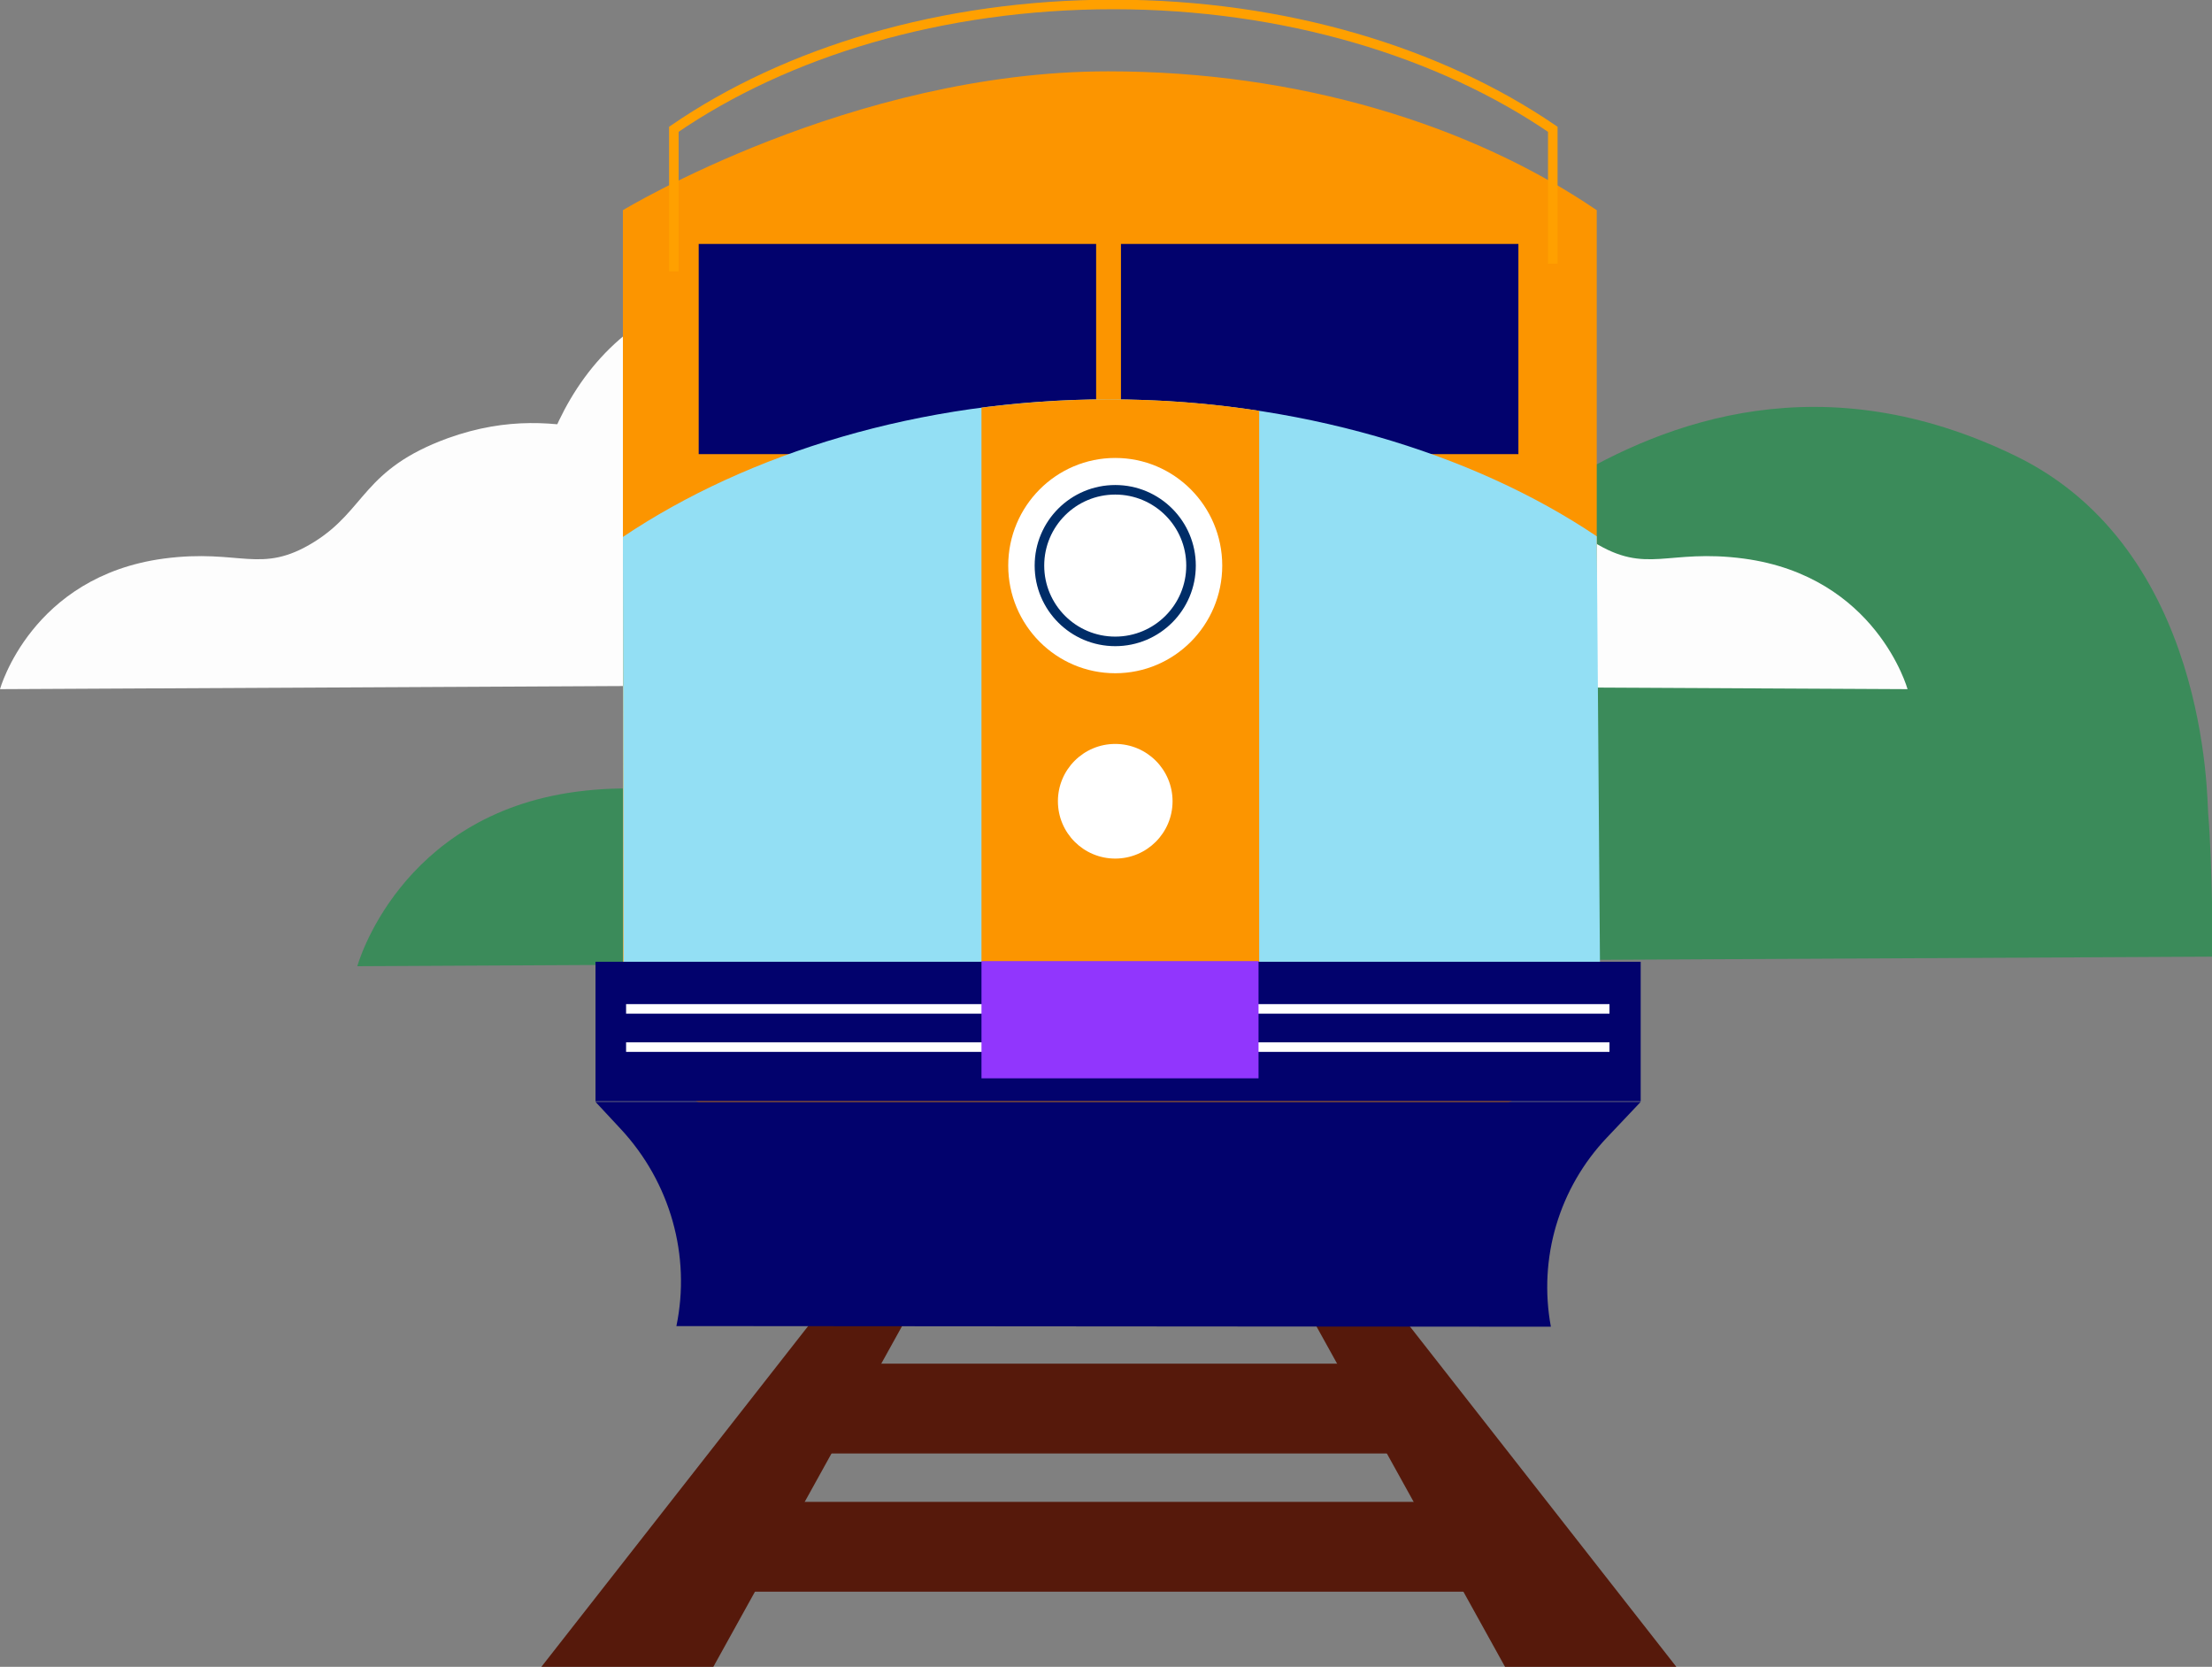
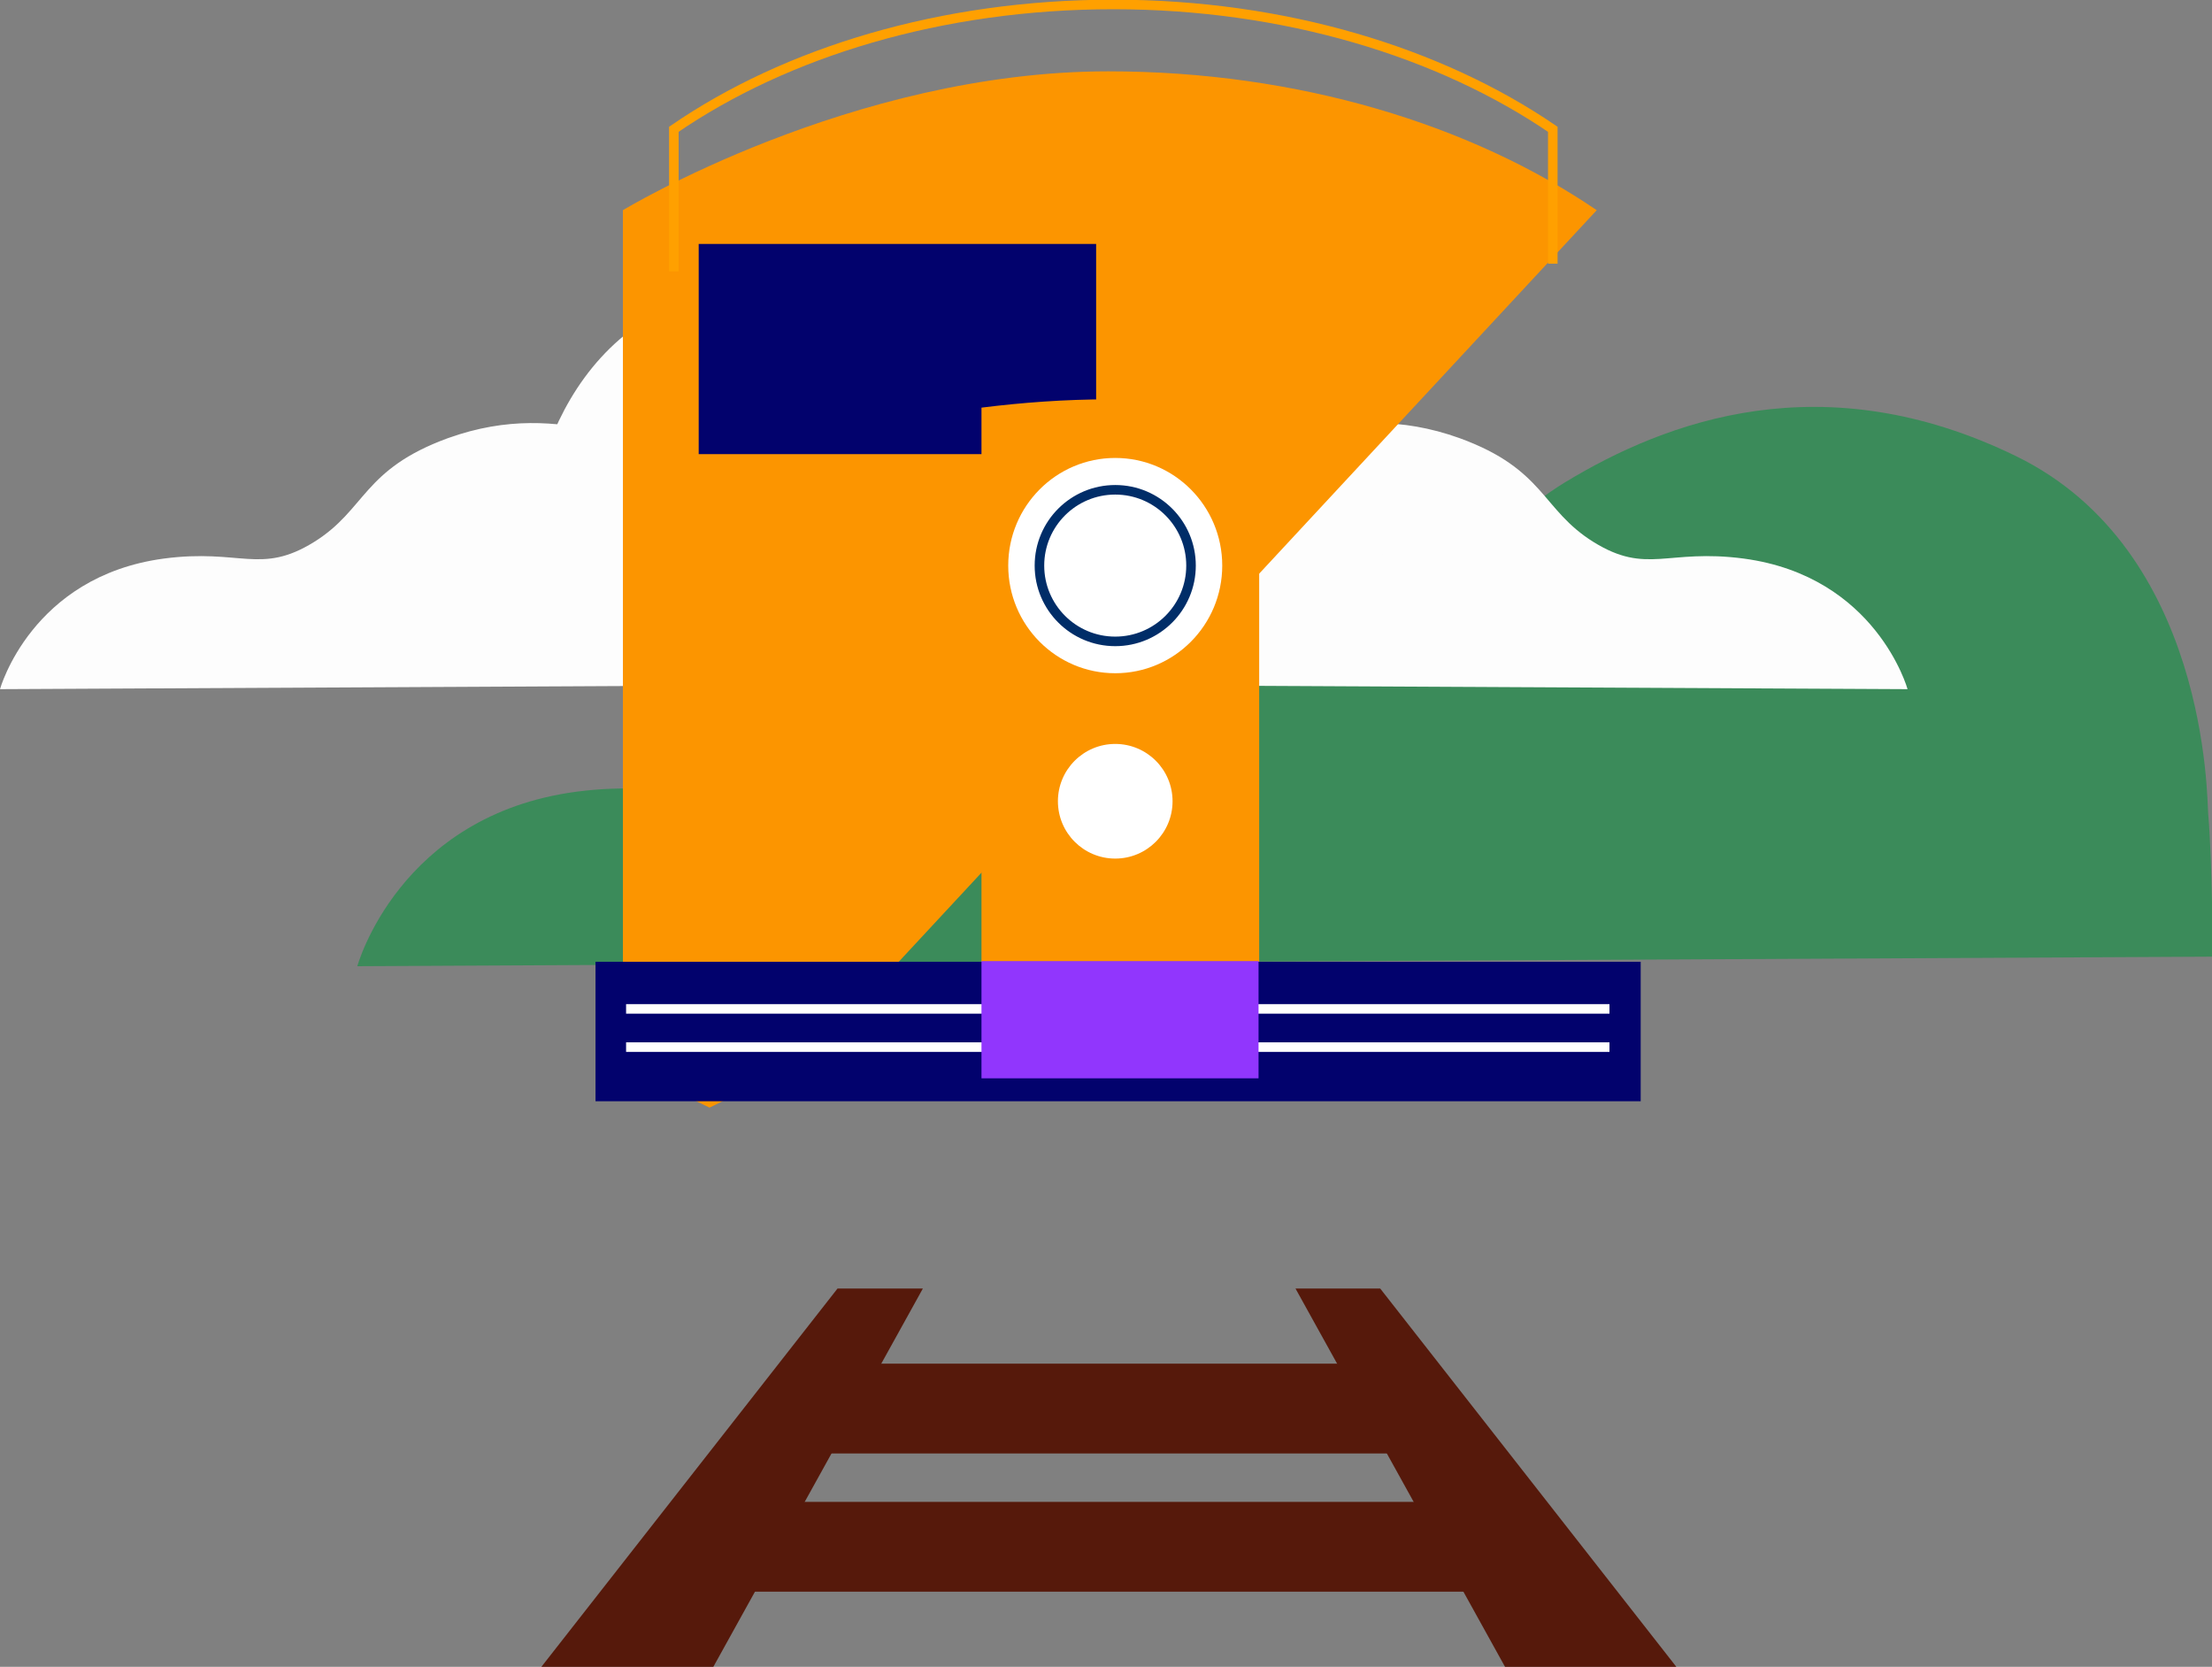
<svg xmlns="http://www.w3.org/2000/svg" version="1.1" id="Layer_1" x="0px" y="0px" viewBox="0 0 347.3 261.7" style="enable-background:new 0 0 347.3 261.7;" xml:space="preserve">
  <rect x="0" y="0" width="347.3" height="261.7" fill="#808080" stroke="none" />
  <style type="text/css">
	.st0{fill:#56190B;}
	.st1{fill:#3B8B5A;}
	.st2{fill:#FDFDFD;}
	.st3{fill:#FC9500;}
	.st4{fill:#02026D;}
	.st5{fill:#93DFF4;}
	.st6{fill:none;stroke:#FFA000;stroke-width:1.5;stroke-miterlimit:10;}
	.st7{fill:#FFFFFF;}
	.st8{fill:none;stroke:#002D68;stroke-width:1.5;stroke-miterlimit:10;}
	.st9{fill:none;stroke:#FFFFFF;stroke-width:1.5;stroke-miterlimit:10;}
	.st10{fill:#9136FD;}
</style>
  <g>
    <polygon class="st0" points="112,261.7 85,261.7 131.5,202.3 144.9,202.3  " />
    <polygon class="st0" points="236.3,261.7 263.2,261.7 216.7,202.3 203.4,202.3  " />
    <rect x="126" y="214.1" class="st0" width="94.4" height="14.1" />
    <rect x="113.3" y="235.8" class="st0" width="118.4" height="14.1" />
  </g>
  <path id="XMLID_00000118371886501952192480000014229926065295362204_" class="st1" d="M56.1,151.7c0,0,6.5-23.7,34.4-27.4  c16.1-2.1,20.3,3.5,31.6-3.5c10.9-6.8,10.1-15.3,28.1-21.8c25.3-9.1,40.6,4.5,56.8,1.4c18.2-3.5,26.2-17,38.6-24.6  c16.1-9.8,40.7-18.9,70.9-4.2s30,53.9,30.2,56.1c0.7,8.4,0.7,22.5,0.7,22.5L56.1,151.7z" />
  <path class="st2" d="M299.5,108.2c0,0-4.9-17.7-25.7-20.5c-12.1-1.6-15.2,2.6-23.6-2.6c-8.2-5.1-7.6-11.4-21-16.3  c-18.9-6.8-30.4,3.4-42.5,1c-13.6-2.6-19.6-12.7-28.9-18.4c-12.1-7.3-30.4-14.2-53-3.1s-22.4,40.3-22.6,42  c-0.5,6.3-0.5,16.8-0.5,16.8L299.5,108.2z" />
  <path class="st2" d="M0,108.2c0,0,4.9-17.7,25.7-20.5c12.1-1.6,15.2,2.6,23.6-2.6c8.2-5.1,7.6-11.4,21-16.3  c18.9-6.8,30.4,3.4,42.5,1c13.6-2.6,19.6-12.7,28.9-18.4c12.1-7.3,30.4-14.2,53-3.1s22.4,40.3,22.6,42c0.5,6.3,0.5,16.8,0.5,16.8  L0,108.2z" />
  <g>
-     <path id="XMLID_00000155849407714308856140000016260188410430277820_" class="st3" d="M250.7,33L250.7,33   C231,19.6,203.9,11.2,174,11.2C133.7,11.2,97.8,33,97.8,33v134.3l13.6,6.6h123.8l15.5-7.6L250.7,33L250.7,33z" />
-     <rect x="176" y="38.3" class="st4" width="62.4" height="33" />
+     <path id="XMLID_00000155849407714308856140000016260188410430277820_" class="st3" d="M250.7,33L250.7,33   C231,19.6,203.9,11.2,174,11.2C133.7,11.2,97.8,33,97.8,33v134.3l13.6,6.6l15.5-7.6L250.7,33L250.7,33z" />
    <rect x="109.7" y="38.3" class="st4" width="62.4" height="33" />
-     <path id="XMLID_00000006678789054365964690000017437262606900137396_" class="st5" d="M250.7,84.2C231.1,71,203.5,62.7,174,62.7   c-29.5,0-56.7,8.5-76.2,21.6l0.1,79.4h153.4L250.7,84.2z" />
    <g>
      <path class="st6" d="M105.8,42.6V20.3c17.6-12.1,42-19.6,69-19.6c26.9,0,51.3,7.5,69,19.6v21.1" />
    </g>
    <path class="st3" d="M154.1,64v99.7h43.6V64.5c-7.6-1.2-15.6-1.8-23.7-1.8C167.2,62.7,160.5,63.2,154.1,64z" />
    <ellipse class="st7" cx="175.1" cy="88.8" rx="16.8" ry="16.9" />
    <circle class="st8" cx="175.1" cy="88.8" r="11.9" />
    <ellipse class="st7" cx="175.1" cy="125.8" rx="9" ry="9" />
-     <path class="st4" d="M106.2,208.2L106.2,208.2c2.3-11.1-1-22.6-8.7-30.9l-4-4.3h164.1l-5.3,5.6c-7.5,7.9-10.8,18.9-8.8,29.7   L106.2,208.2z" />
    <rect x="93.5" y="151" class="st4" width="164.1" height="21.9" />
    <line class="st9" x1="98.3" y1="158.4" x2="252.7" y2="158.4" />
    <line class="st9" x1="98.3" y1="164.4" x2="252.7" y2="164.4" />
    <rect x="154.1" y="150.9" class="st10" width="43.5" height="18.4" />
  </g>
</svg>